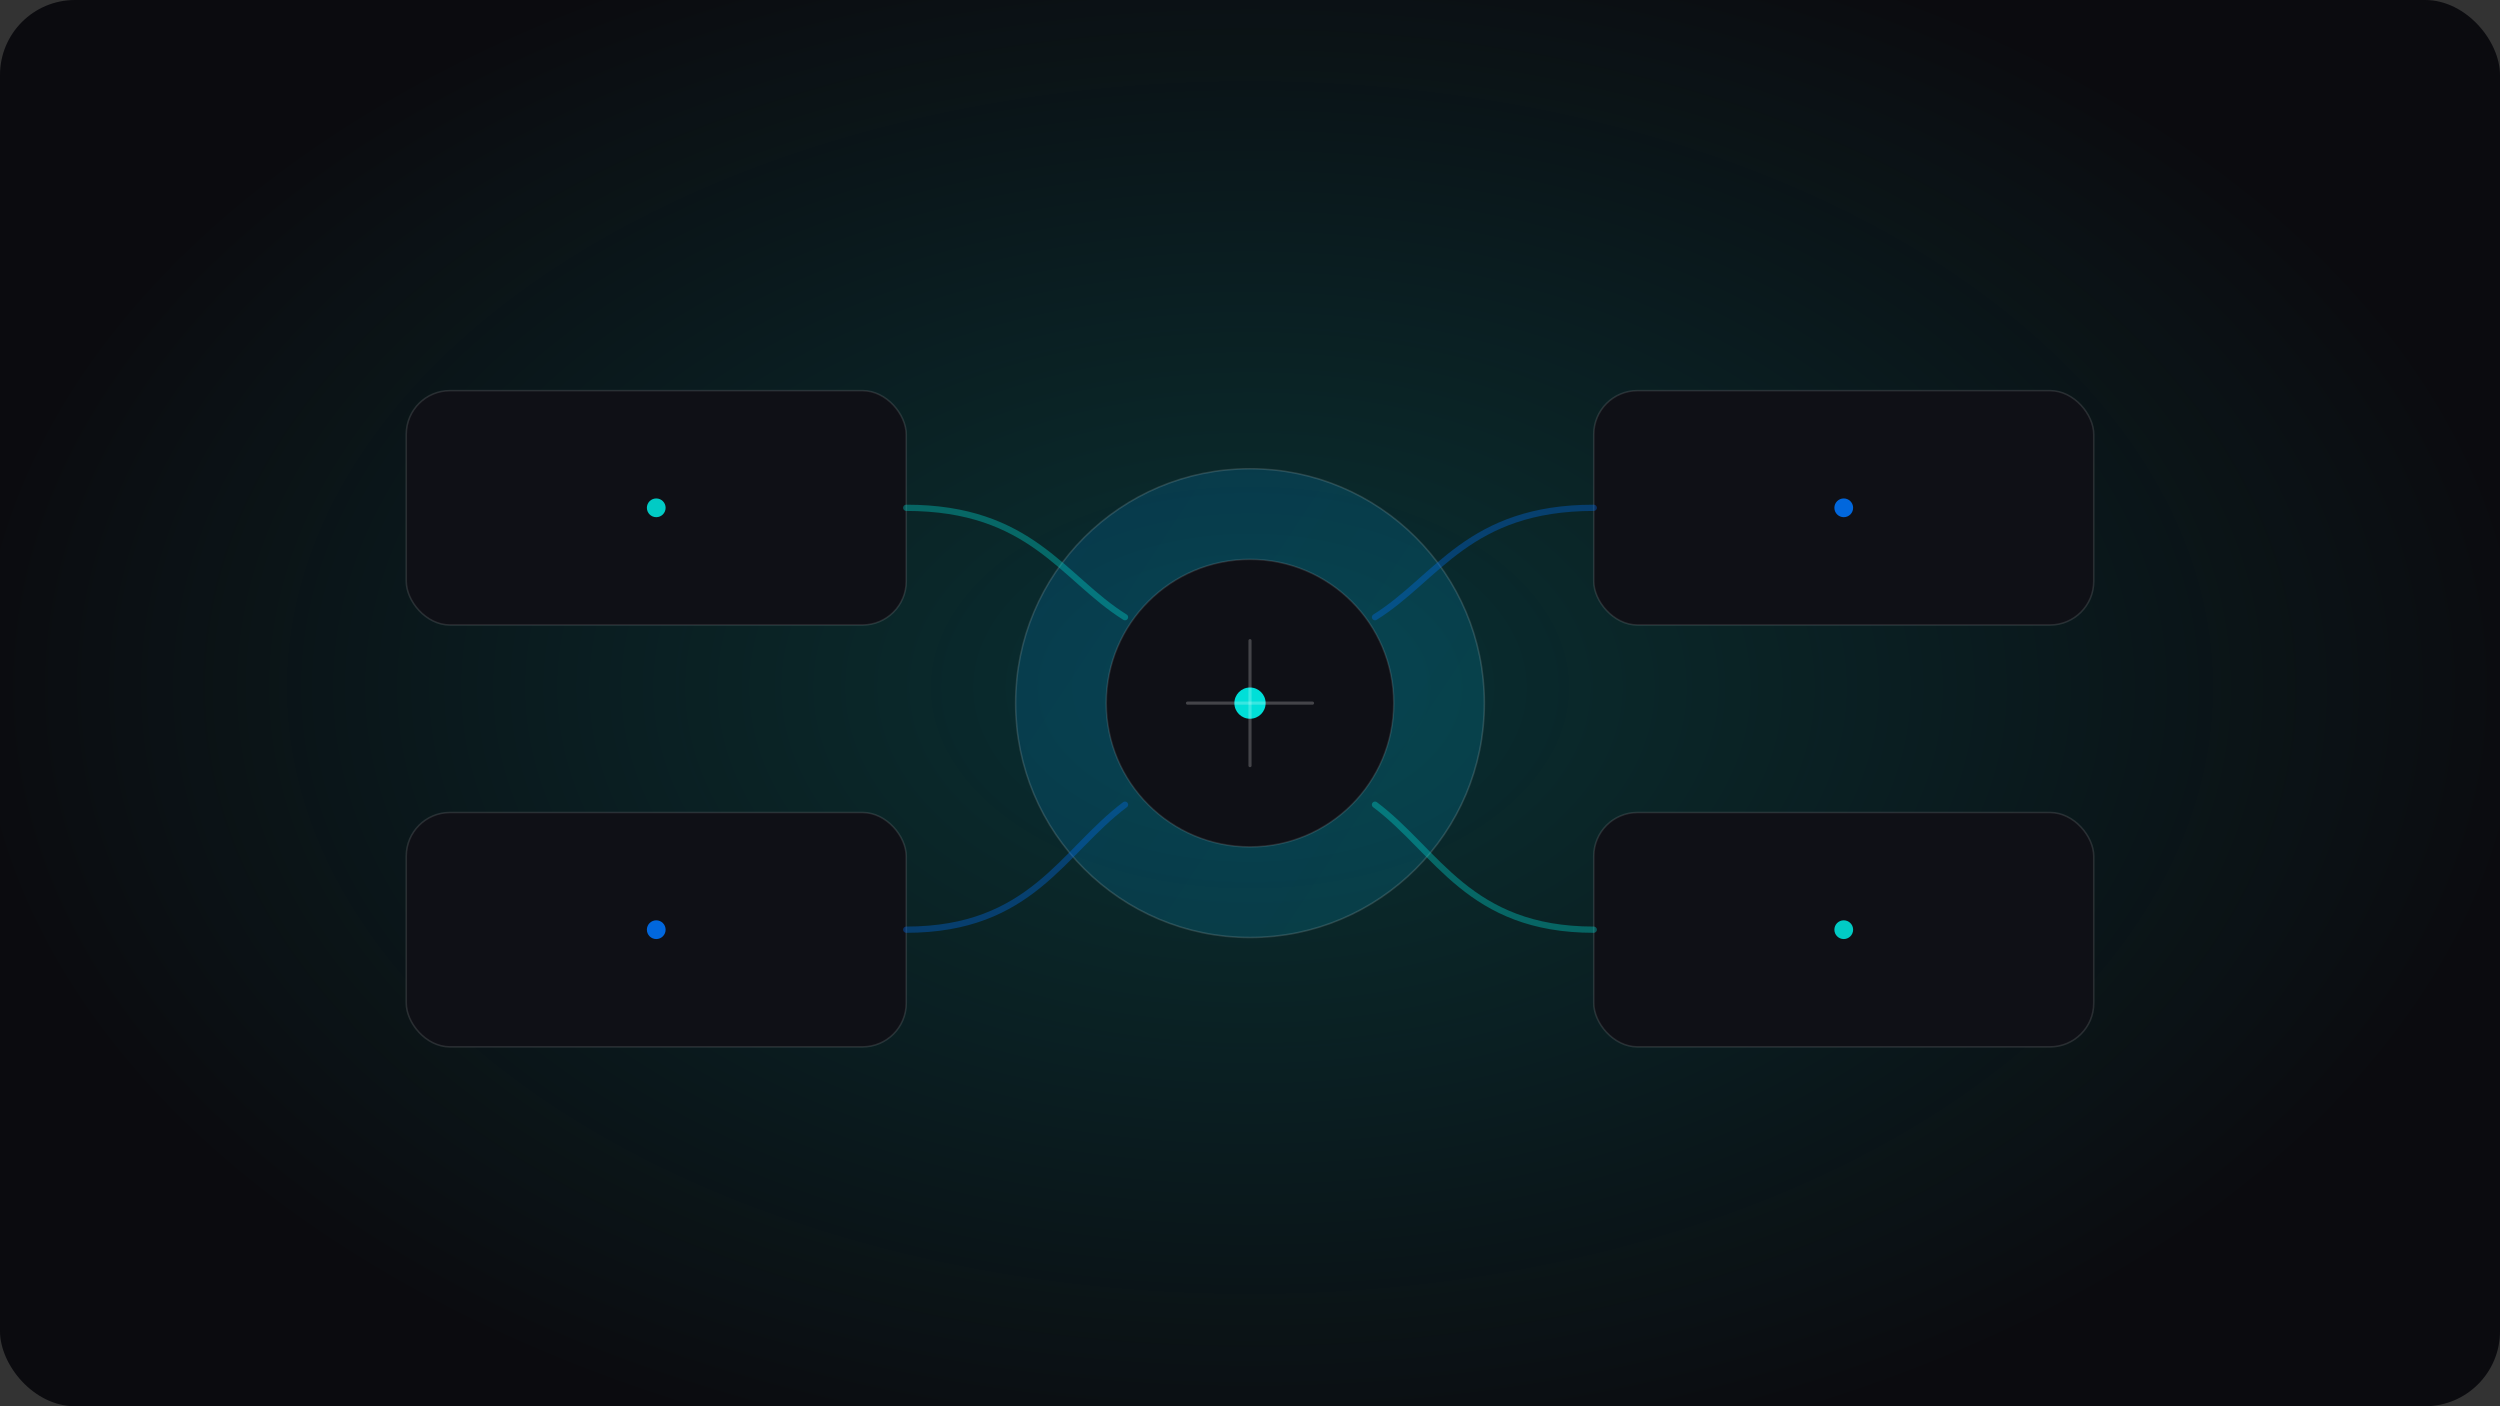
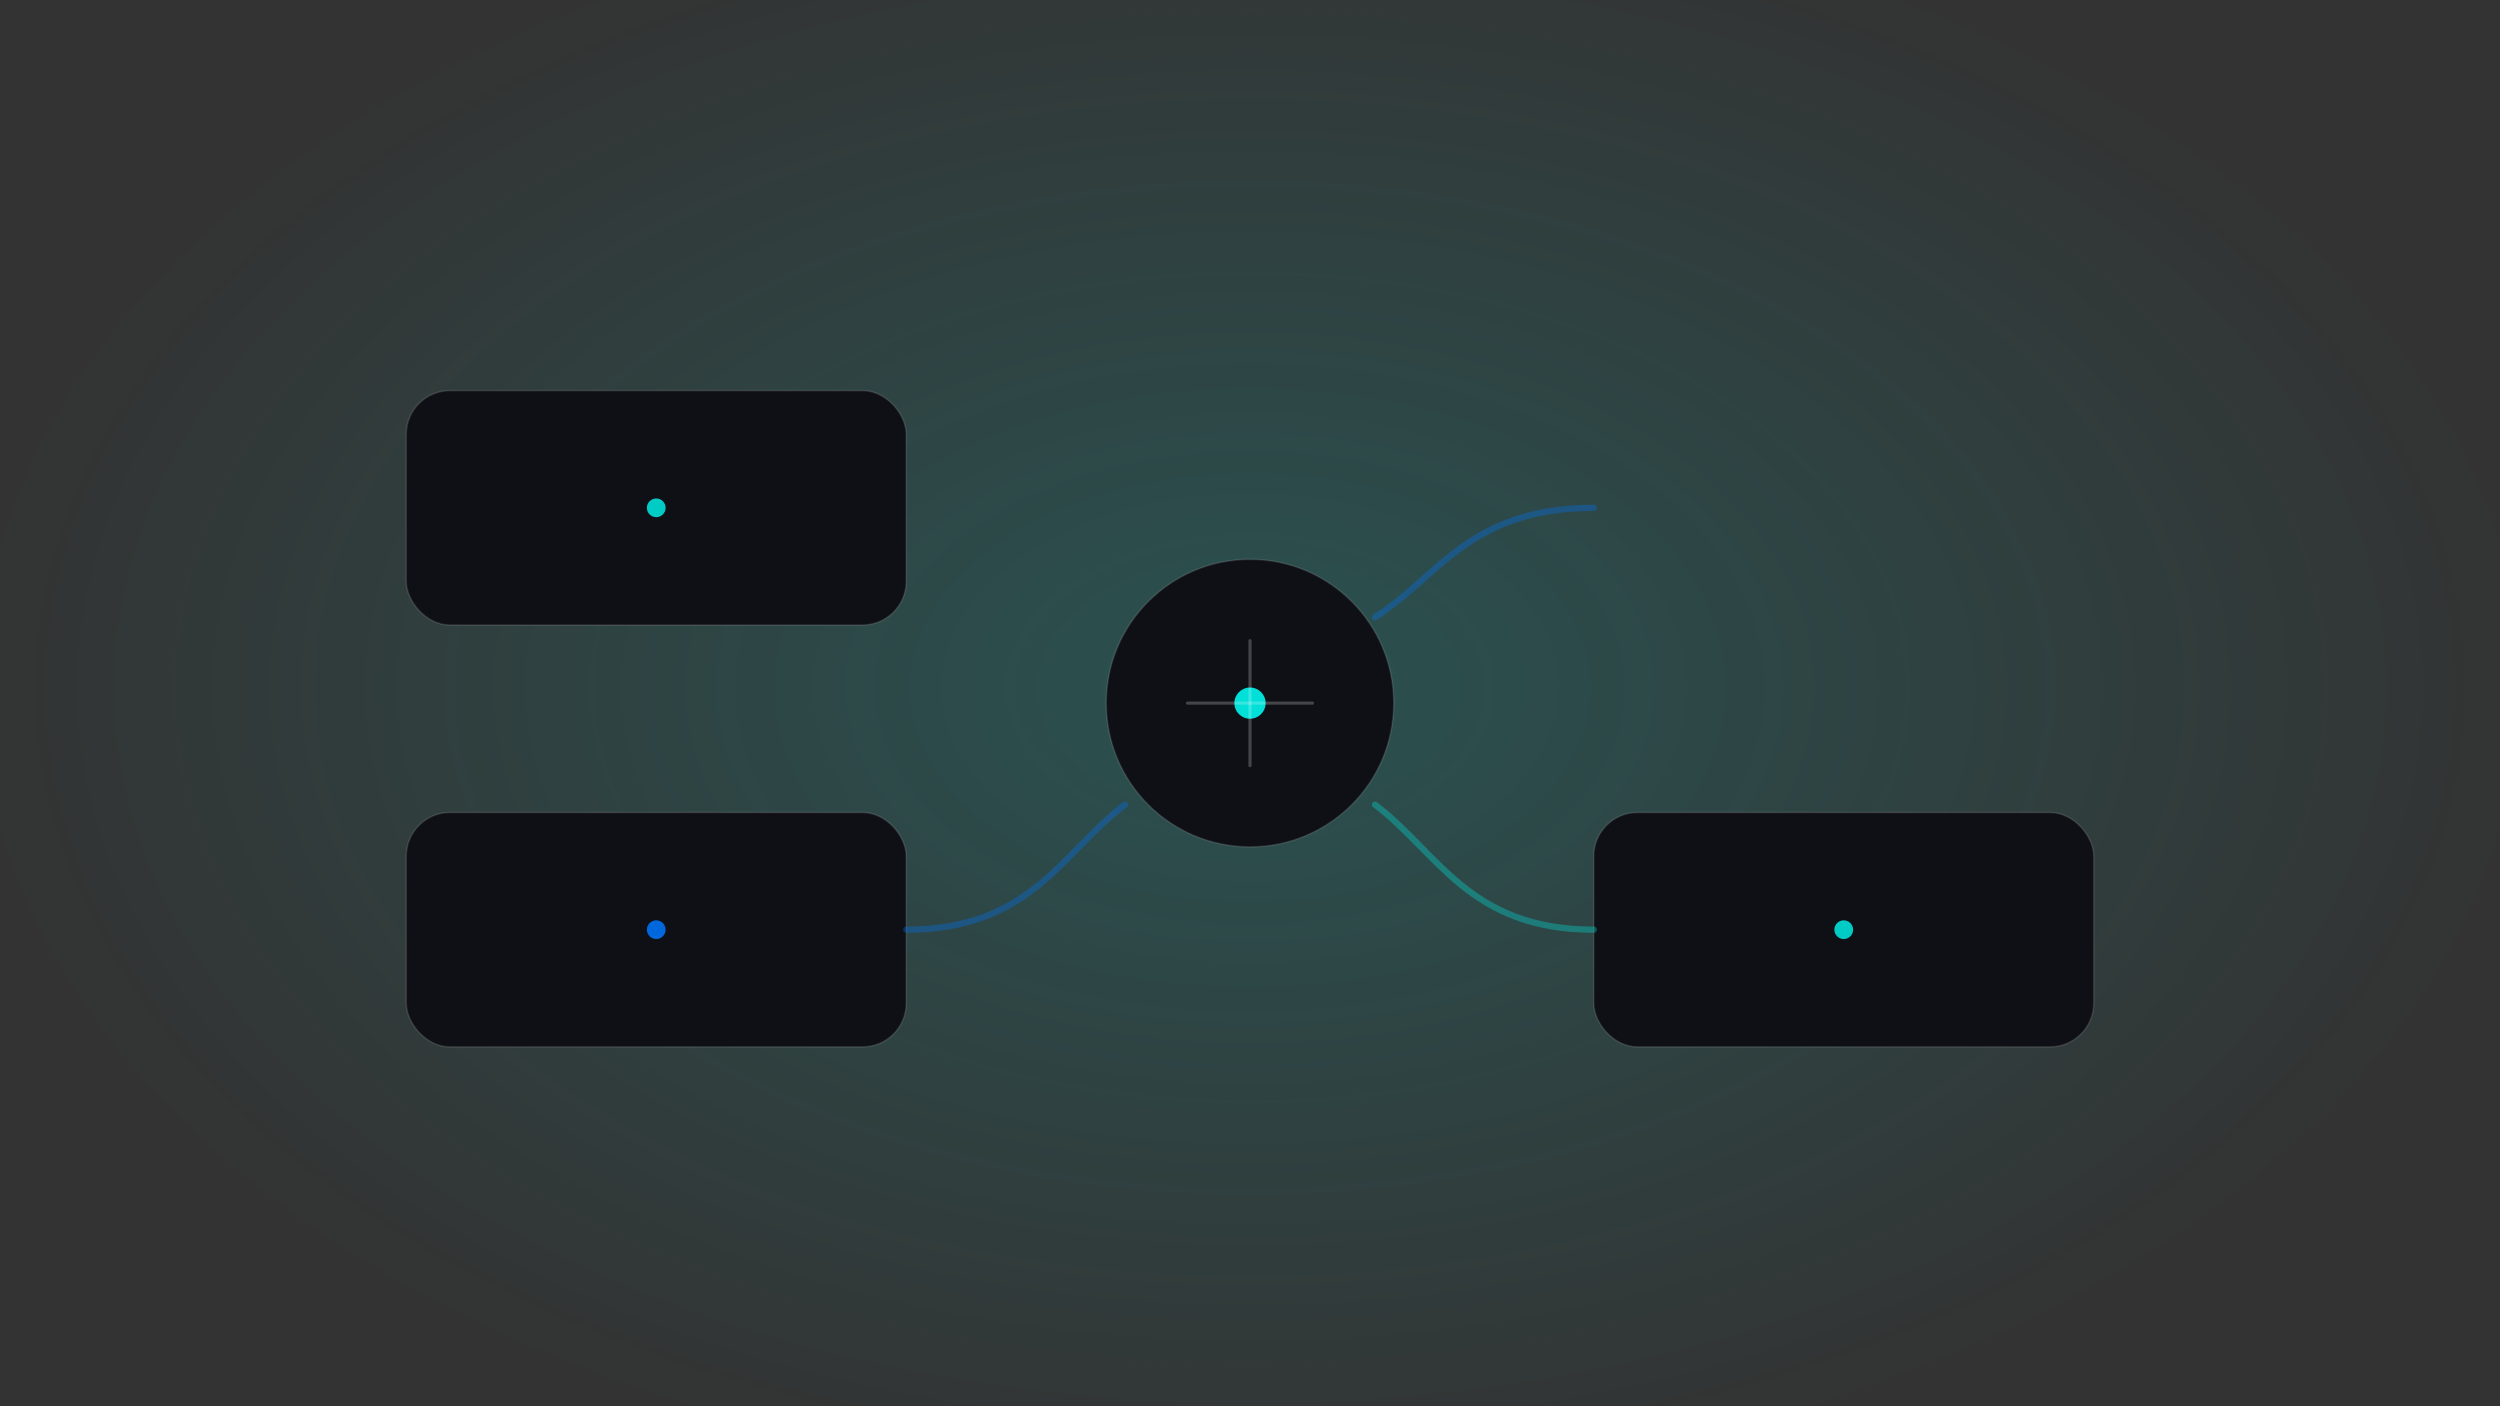
<svg xmlns="http://www.w3.org/2000/svg" width="1600" height="900" viewBox="0 0 1600 900" fill="none">
  <rect x="0" y="0" width="1600" height="900" fill="#333333" stroke="none" />
  <defs>
    <radialGradient id="aGlow" cx="0" cy="0" r="1" gradientUnits="userSpaceOnUse" gradientTransform="translate(800 440) rotate(90) scale(520 820)">
      <stop stop-color="#00DFD8" stop-opacity="0.18" />
      <stop offset="1" stop-color="#00DFD8" stop-opacity="0" />
    </radialGradient>
    <linearGradient id="a1" x1="380" y1="180" x2="1260" y2="760" gradientUnits="userSpaceOnUse">
      <stop stop-color="#0070F3" stop-opacity="0.18" />
      <stop offset="1" stop-color="#00DFD8" stop-opacity="0.16" />
    </linearGradient>
  </defs>
-   <rect width="1600" height="900" rx="48" fill="#0B0B0F" />
  <rect width="1600" height="900" rx="48" fill="url(#aGlow)" />
  <g>
-     <circle cx="800" cy="450" r="150" fill="url(#a1)" stroke="#FFFFFF" stroke-opacity="0.14" />
    <circle cx="800" cy="450" r="92" fill="#0F1016" stroke="#FFFFFF" stroke-opacity="0.12" />
    <circle cx="800" cy="450" r="10" fill="#00DFD8" />
    <path d="M760 450H840" stroke="#FFFFFF" stroke-opacity="0.22" stroke-width="2" stroke-linecap="round" />
    <path d="M800 410V490" stroke="#FFFFFF" stroke-opacity="0.22" stroke-width="2" stroke-linecap="round" />
  </g>
  <g>
    <rect x="260" y="250" width="320" height="150" rx="28" fill="#0F1016" stroke="#FFFFFF" stroke-opacity="0.12" />
-     <rect x="1020" y="250" width="320" height="150" rx="28" fill="#0F1016" stroke="#FFFFFF" stroke-opacity="0.12" />
    <rect x="260" y="520" width="320" height="150" rx="28" fill="#0F1016" stroke="#FFFFFF" stroke-opacity="0.12" />
    <rect x="1020" y="520" width="320" height="150" rx="28" fill="#0F1016" stroke="#FFFFFF" stroke-opacity="0.12" />
  </g>
  <g>
-     <path d="M580 325C660 325 680 370 720 395" stroke="#00DFD8" stroke-opacity="0.35" stroke-width="4" stroke-linecap="round" />
    <path d="M1020 325C940 325 920 370 880 395" stroke="#0070F3" stroke-opacity="0.35" stroke-width="4" stroke-linecap="round" />
    <path d="M580 595C660 595 680 545 720 515" stroke="#0070F3" stroke-opacity="0.35" stroke-width="4" stroke-linecap="round" />
    <path d="M1020 595C940 595 920 545 880 515" stroke="#00DFD8" stroke-opacity="0.35" stroke-width="4" stroke-linecap="round" />
  </g>
  <g opacity="0.9">
    <circle cx="420" cy="325" r="6" fill="#00DFD8" />
-     <circle cx="1180" cy="325" r="6" fill="#0070F3" />
    <circle cx="420" cy="595" r="6" fill="#0070F3" />
    <circle cx="1180" cy="595" r="6" fill="#00DFD8" />
  </g>
</svg>